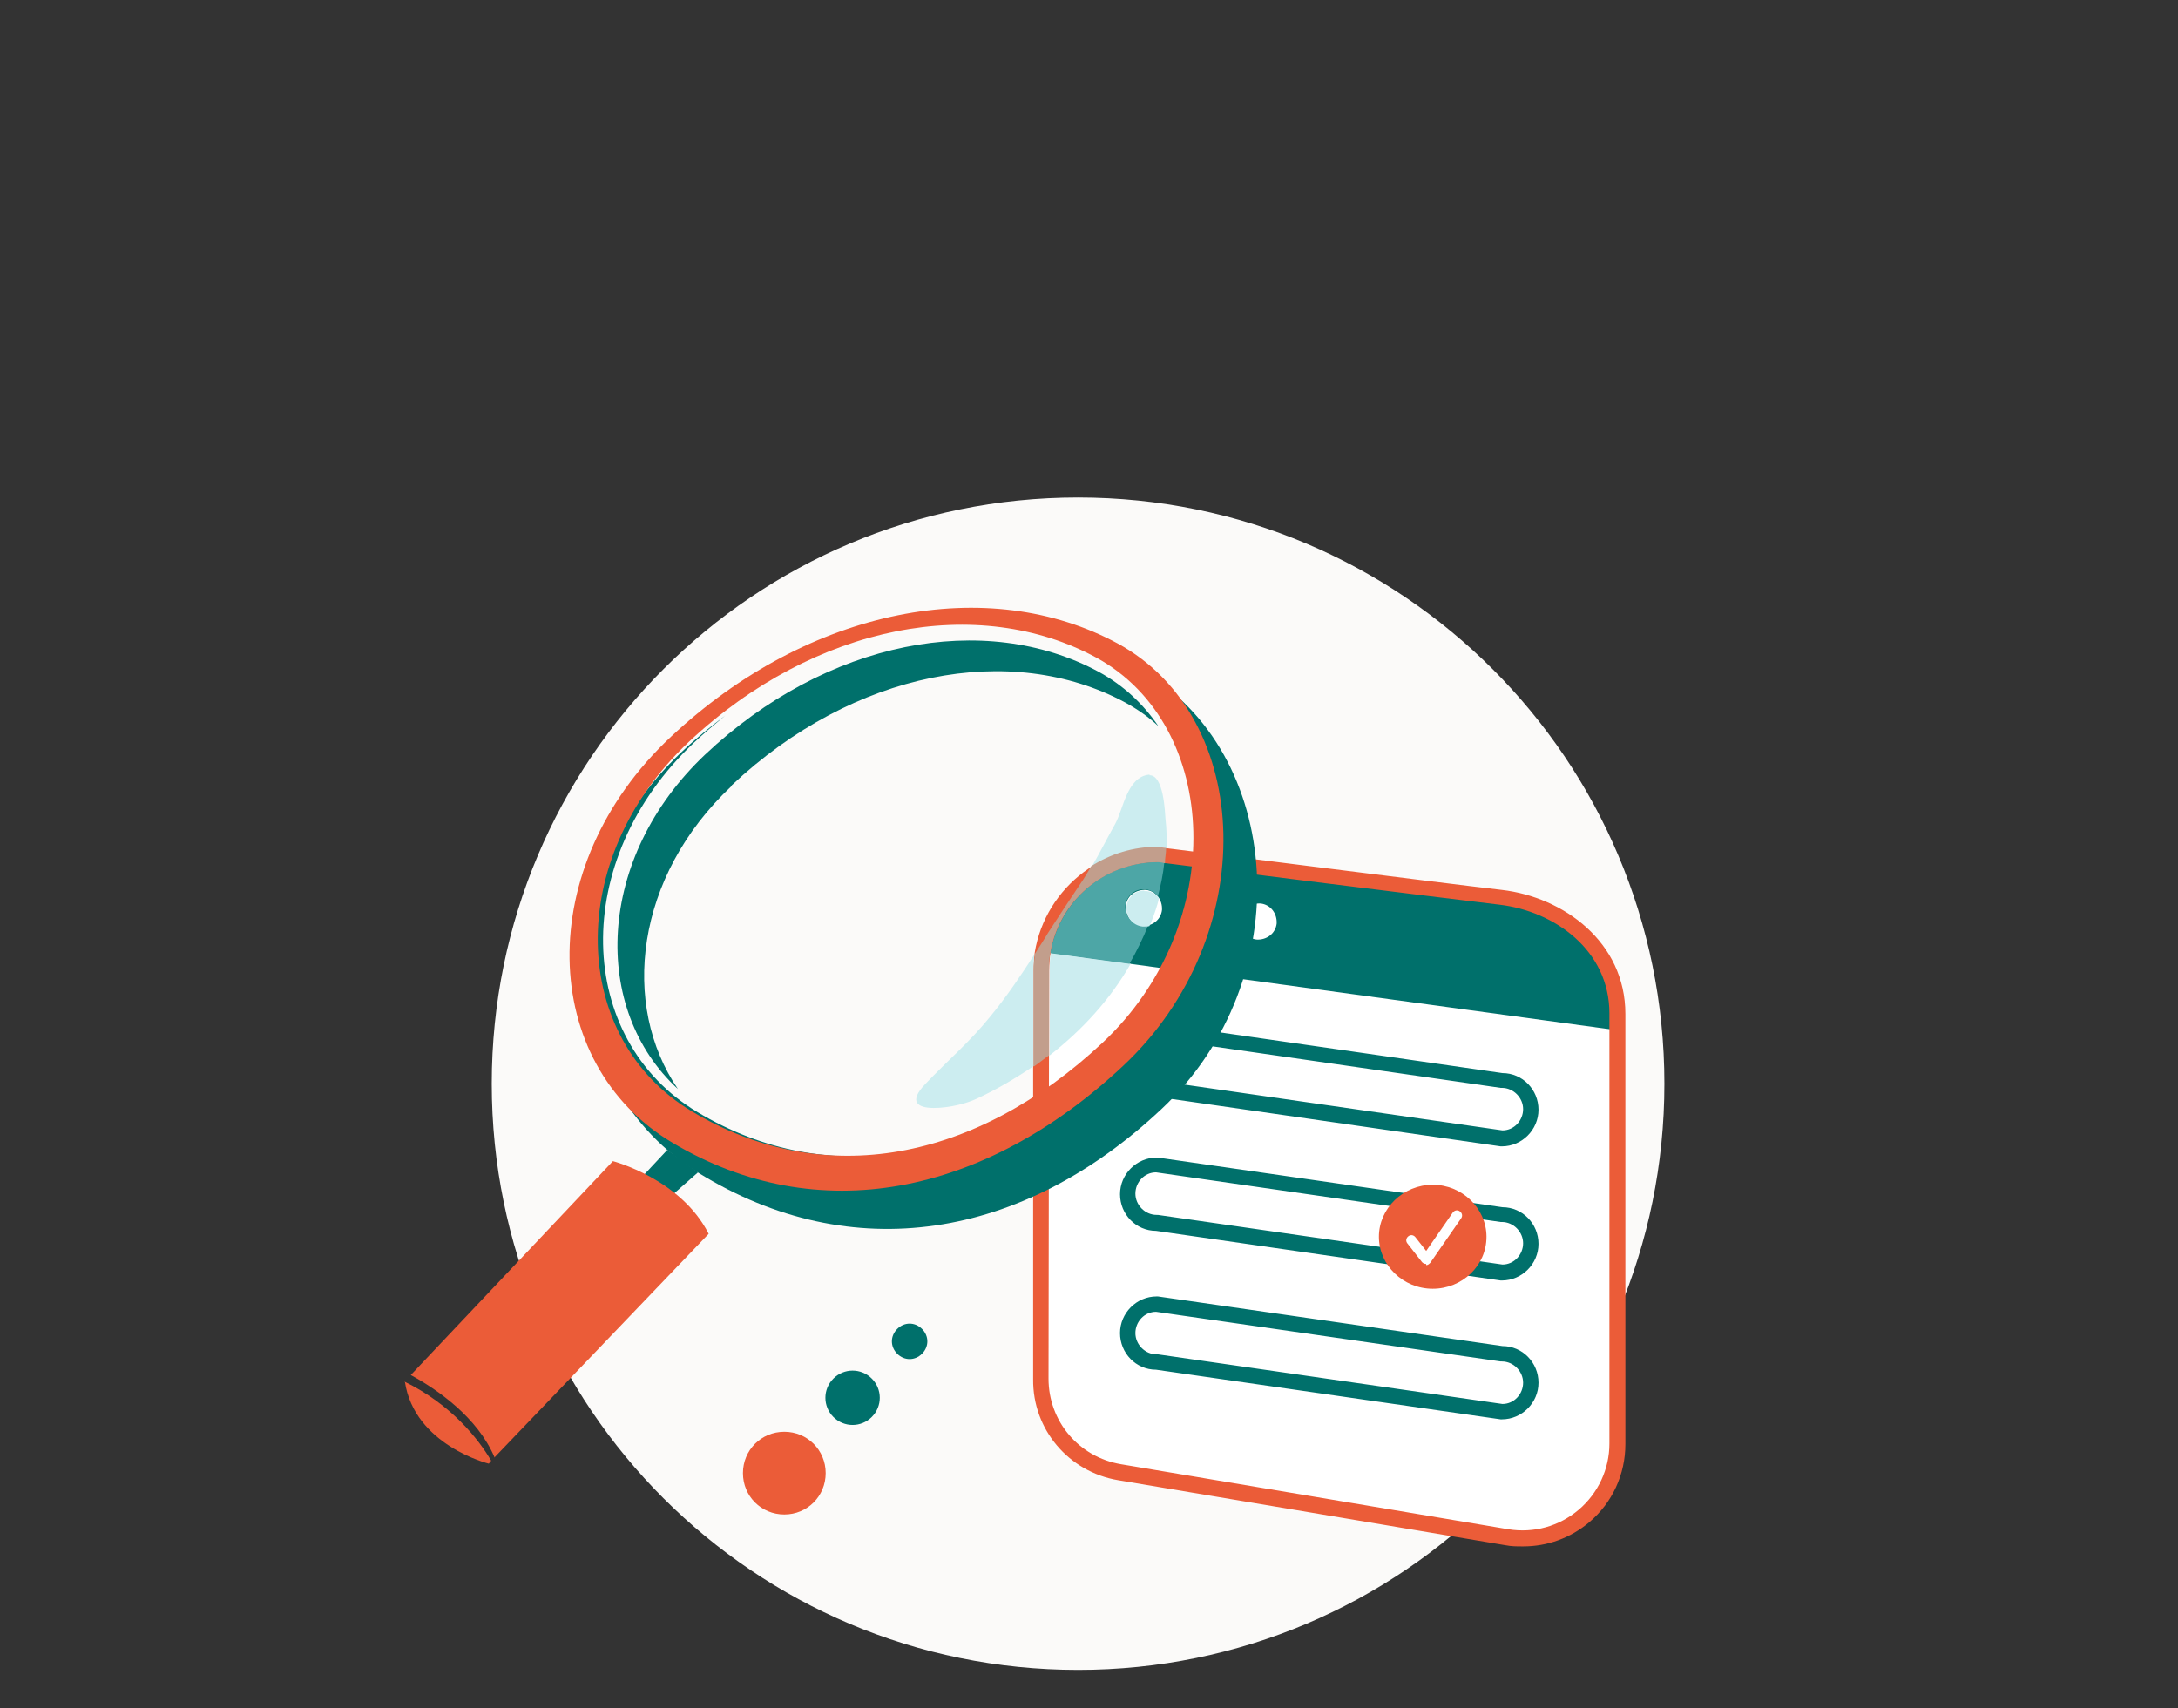
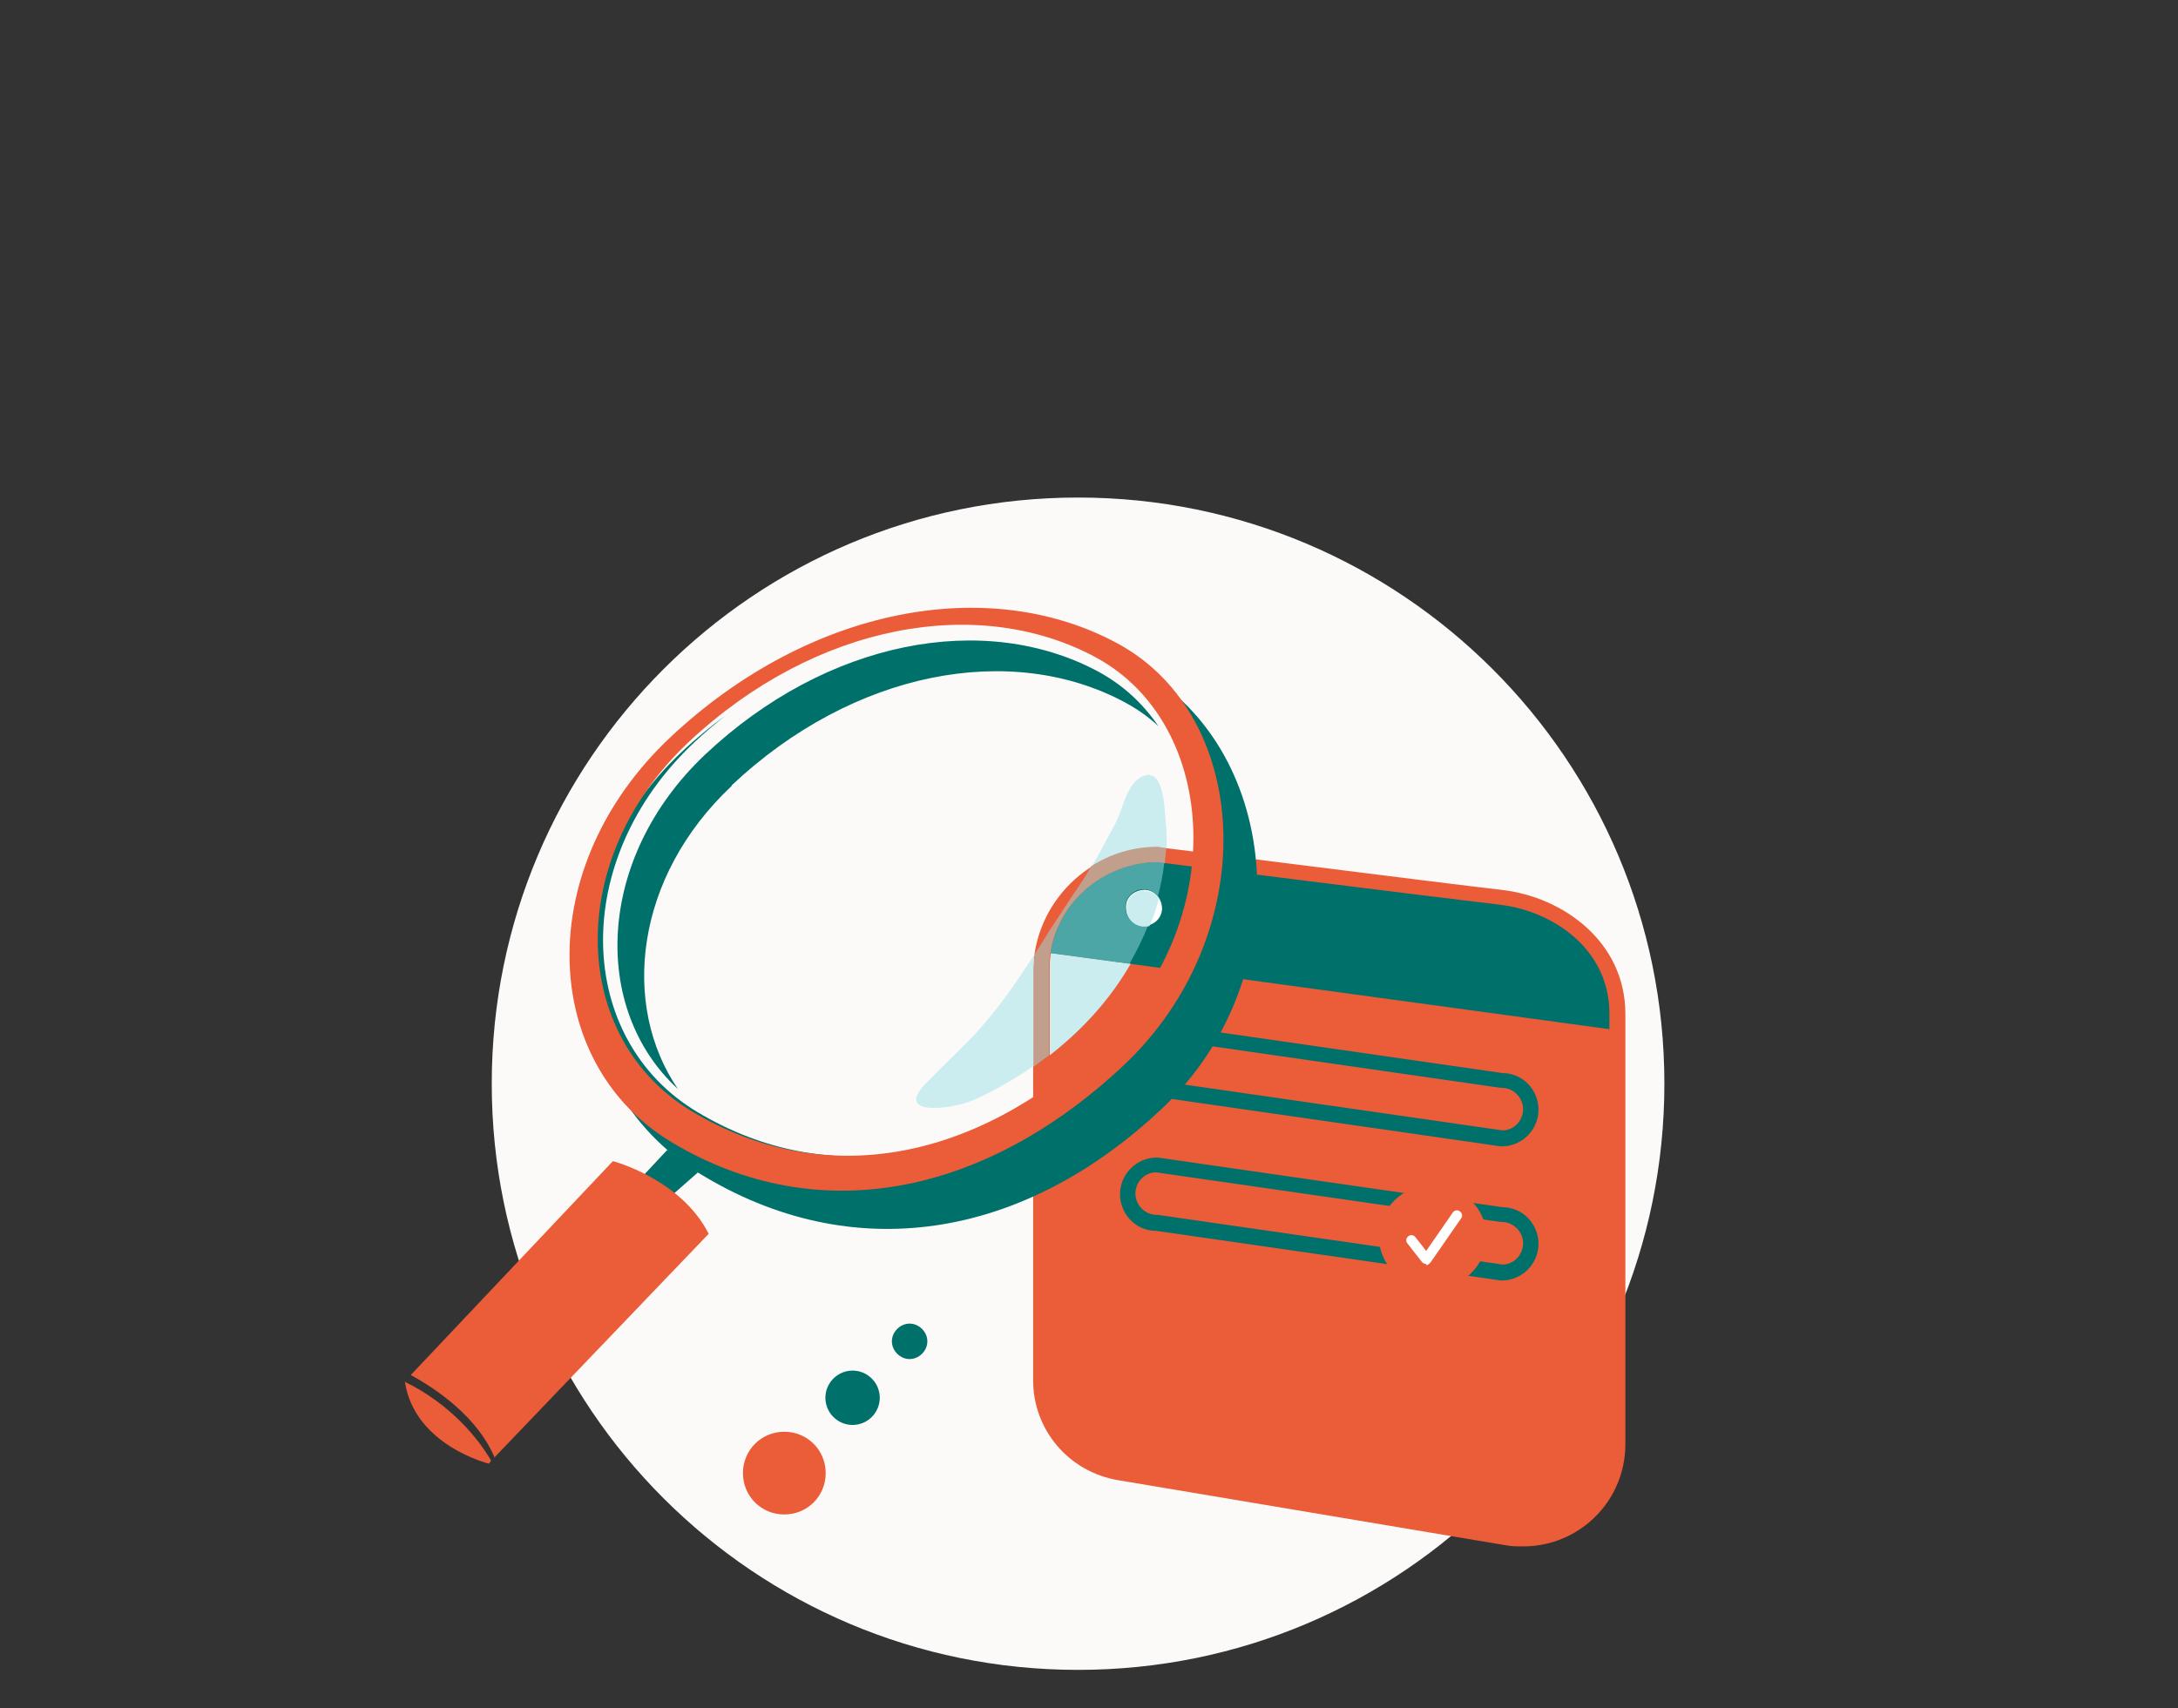
<svg xmlns="http://www.w3.org/2000/svg" id="Laag_2" version="1.1" viewBox="0 0 368.5 289.1" width="368.5" height="289.1">
  <rect x="0" y="0" width="368.5" height="289.1" fill="#333333" stroke="none" />
  <defs>
    <style>
      .st0 {
        fill: #00706b;
      }

      .st1 {
        fill: #c29e8c;
      }

      .st2 {
        fill: #4da6a6;
      }

      .st3 {
        fill: #fff;
      }

      .st4 {
        fill: #fbfaf9;
      }

      .st5 {
        fill: #eb5c38;
      }

      .st6 {
        fill: #ccedf0;
      }
    </style>
  </defs>
  <path class="st4" d="M182.4,282.6c54.8,0,99.2-44.4,99.2-99.2s-44.4-99.2-99.2-99.2-99.2,44.4-99.2,99.2,44.4,99.2,99.2,99.2" />
  <g>
    <g>
      <path class="st5" d="M176.2,164.3c0-10.9,8.8-19.7,19.7-19.7,0,0,47.4,6,58,7.2,10.6,1.2,19.7,8.8,19.7,19.7v72.8c0,9.9-8.9,17.4-18.7,15.8l-65.5-11c-7.7-1.3-13.4-8-13.4-15.8v-69Z" />
-       <path class="st3" d="M176.2,164.3c0-10.9,8.8-19.7,19.7-19.7l58,7.2c10.9,0,19.7,8.8,19.7,19.7v72.8c0,9.9-8.9,17.4-18.7,15.8l-65.5-11c-7.7-1.3-13.4-8-13.4-15.8v-69Z" />
      <path class="st0" d="M176.5,161.1l98.2,13.4c-1.5-9.4-3.8-20.4-20.8-22.7l-58-7.2c-9.8,0-17.9,7.1-19.4,16.5" />
      <path class="st3" d="M196.6,154c-.2,1.7-1.7,2.8-3.4,2.7-1.7-.2-2.8-1.7-2.7-3.4s1.7-2.8,3.4-2.7c1.7.2,2.8,1.7,2.7,3.4" />
      <path class="st3" d="M206.3,155.2c-.2,1.7-1.7,2.8-3.4,2.7-1.7-.2-2.8-1.7-2.7-3.4.2-1.7,1.7-2.8,3.4-2.7,1.7.2,2.8,1.7,2.7,3.4" />
-       <path class="st3" d="M216,156.3c-.2,1.7-1.7,2.8-3.4,2.7-1.7-.2-2.8-1.7-2.7-3.4.2-1.7,1.7-2.8,3.4-2.7,1.7.2,2.8,1.7,2.7,3.4" />
      <path class="st0" d="M195.6,175.7c-2,0-3.5,1.7-3.5,3.6s1.6,3.6,3.6,3.6h.2s58.3,8.4,58.3,8.4c2,0,3.5-1.7,3.5-3.6s-1.6-3.6-3.6-3.6h-.2s-58.3-8.4-58.3-8.4ZM254.1,194h-.2s-58.3-8.4-58.3-8.4c-3.4,0-6.1-2.8-6.1-6.2s2.8-6.2,6.2-6.2h.2s58.3,8.4,58.3,8.4c3.4,0,6.1,2.8,6.1,6.2s-2.8,6.2-6.2,6.2" />
      <path class="st0" d="M195.6,198.4c-2,0-3.5,1.7-3.5,3.6s1.6,3.6,3.6,3.6h.2s58.3,8.4,58.3,8.4c2,0,3.5-1.7,3.5-3.6s-1.6-3.6-3.6-3.6h-.2s-58.3-8.4-58.3-8.4ZM254.1,216.7h-.2s-58.3-8.4-58.3-8.4c-3.4,0-6.1-2.8-6.1-6.2s2.8-6.2,6.2-6.2h.2s58.3,8.4,58.3,8.4c3.4,0,6.1,2.8,6.1,6.2s-2.8,6.2-6.2,6.2" />
-       <path class="st0" d="M195.6,222c-2,0-3.5,1.7-3.5,3.6s1.6,3.6,3.6,3.6h.2s58.3,8.4,58.3,8.4c2,0,3.5-1.7,3.5-3.6s-1.6-3.6-3.6-3.6h-.2s-58.3-8.4-58.3-8.4ZM254.1,240.2h-.2s-58.3-8.4-58.3-8.4c-3.4,0-6.1-2.8-6.1-6.2s2.8-6.2,6.2-6.2h.2s58.3,8.4,58.3,8.4c3.4,0,6.1,2.8,6.1,6.2s-2.8,6.2-6.2,6.2" />
      <path class="st5" d="M251.5,209.3c0,4.9-4.1,8.8-9.1,8.8s-9.1-4-9.1-8.8,4.1-8.8,9.1-8.8,9.1,4,9.1,8.8" />
      <path class="st3" d="M241.3,213.9c-.3,0-.5-.1-.7-.3l-2.5-3.2c-.3-.4-.2-.9.2-1.2.4-.3.9-.2,1.2.2l1.8,2.3,4.5-6.5c.3-.4.8-.5,1.2-.2.4.3.5.8.2,1.2l-5.2,7.5c-.2.2-.4.4-.7.4h0Z" />
      <path class="st5" d="M195.8,145.9c-10.1,0-18.3,8.3-18.3,18.4h0s-.1,69-.1,69c0,7.2,5.1,13.3,12.3,14.5l65.5,11c4.3.7,8.6-.5,11.9-3.3,3.3-2.8,5.2-6.9,5.2-11.2v-72.8c0-10.7-9.3-17.3-18.6-18.4-10.2-1.2-55.7-6.9-57.9-7.2M257.6,261.7c-1,0-1.9,0-2.9-.2l-65.5-11c-8.4-1.4-14.5-8.6-14.4-17.1v-69c.1-11.6,9.6-21,21.1-21h.2c.5,0,47.5,6,58,7.2,10.4,1.2,20.9,8.8,20.9,21v72.8c0,5.1-2.2,9.9-6.1,13.2-3.2,2.7-7.1,4.1-11.2,4.1" />
      <path class="st0" d="M193,113.4c-5.5-3.2-11.6-5.3-17.8-6.3,3.9.9,7.7,2.3,11.2,4.3,21,11.5,22.4,45.2,1,65.2-21.4,20-47,25-69.4,11.6-20.6-12.3-21.8-42.6-.5-62.6,1.7-1.6,3.5-3.1,5.2-4.5-2.5,1.9-5,3.9-7.3,6.1-23.5,22-21,56.6,2.8,71.3,25.9,16,54.8,11.3,78.3-10.8,23.5-22,20.7-60.5-3.5-74.3" />
      <path class="st0" d="M123.8,132.9c20.6-19.4,47.3-24.4,66.6-14,2,1.1,3.9,2.4,5.6,4-2.6-3.8-5.9-6.9-10.1-9.2-19.3-10.4-46-5.4-66.6,14-18.5,17.5-19.3,43.1-4.6,56.6-9.7-14.2-7.3-35.9,9.1-51.3" />
      <path class="st5" d="M186.5,176.5c-21.4,20-47,25-69.4,11.6-20.6-12.3-21.8-42.6-.5-62.6,21.4-20,49-25,68.9-14.2,21,11.5,22.4,45.2,1,65.2M189.1,108.9c-21.8-11.8-52.1-6.2-75.6,15.8-23.5,22-22.3,55.3.3,68.7,24.5,14.6,52.7,9,76.2-13,23.5-22,22.1-59-.9-71.5" />
    </g>
    <polygon class="st0" points="107.1 200.8 112.9 194.6 118.1 198.4 110.6 205 107.1 200.8" />
    <g>
      <path class="st5" d="M83.7,246.6l36.2-37.8c-4.7-9.3-16.2-12.3-16.2-12.3l-34.2,36.2c4.4,2.4,11.3,7.1,14.2,14" />
      <path class="st5" d="M68.5,233.8c1.6,10.8,14.2,13.9,14.2,13.9l.4-.5c-2.1-3.6-6.7-9.5-14.7-13.4" />
      <path class="st6" d="M194.5,131.1s0,0-.1,0c-3.7.4-4.3,5.7-5.7,8.3-1.3,2.3-2.6,4.9-4,7.3,3.3-2.1,7.1-3.3,11.3-3.3h.2s.5,0,1.2.2c0-1.6,0-3.3-.2-4.9-.1-1.3-.3-7.5-2.7-7.5" />
      <path class="st6" d="M177.8,161.3c-.2,1-.2,2-.2,3h0s0,14.3,0,14.3c5.5-4.3,10.2-9.4,13.7-15.5l-13.4-1.8Z" />
      <path class="st2" d="M195.8,145.9c-9.1,0-16.6,6.7-18.1,15.4l13.4,1.8c1.2-2.1,2.3-4.3,3.2-6.6-.3,0-.5.1-.8.1s-.2,0-.4,0c-1.7-.2-2.8-1.7-2.7-3.4.2-1.5,1.5-2.7,3-2.7.1,0,.2,0,.4,0,.9.1,1.6.6,2.1,1.2.5-1.9.9-3.8,1.1-5.8-.7,0-1.1-.1-1.3-.2" />
      <path class="st6" d="M193.6,150.7c-1.5,0-2.8,1.1-3,2.7-.2,1.7,1,3.2,2.7,3.4.1,0,.2,0,.4,0,.3,0,.6,0,.8-.1,0-.2.2-.4.3-.7.5-1.3,1-2.7,1.3-4-.5-.7-1.2-1.1-2.1-1.2-.1,0-.2,0-.4,0" />
      <path class="st6" d="M175.1,161.4c-2.4,3.7-4.8,7.3-7.7,10.8-3.3,4.1-7.2,7.4-10.8,11.2-3,3.1-1.3,4.1,1.4,4.1s5.6-.8,7.1-1.5c3.5-1.6,6.7-3.5,9.8-5.6v-16.2c0-1,0-2,.2-2.9" />
      <path class="st1" d="M195.9,143.3c-4.2,0-8,1.2-11.3,3.3-.6,1.1-1.2,2.1-1.9,3.1-1.8,2.7-3.6,5.4-5.4,8.2-.7,1.2-1.5,2.4-2.2,3.5-.1.9-.2,1.9-.2,2.9v16.2c.9-.6,1.7-1.3,2.6-1.9v-14.3s0,0,0,0c0-1,0-2,.2-3,1.4-8.7,9-15.3,18.1-15.4.2,0,.6,0,1.3.2,0-.9.2-1.7.2-2.6-.8,0-1.2-.2-1.2-.2h-.2Z" />
      <path class="st5" d="M132.7,256.3c-3.9,0-7-3.1-7-7s3.1-7,7-7,7,3.1,7,7-3.1,7-7,7" />
      <path class="st0" d="M141,233.3c1.8-1.8,4.7-1.8,6.5,0s1.8,4.7,0,6.5-4.7,1.8-6.5,0-1.8-4.7,0-6.5" />
      <path class="st0" d="M151.8,224.9c1.2-1.2,3-1.2,4.2,0s1.2,3,0,4.2-3,1.2-4.2,0-1.2-3,0-4.2" />
    </g>
  </g>
</svg>